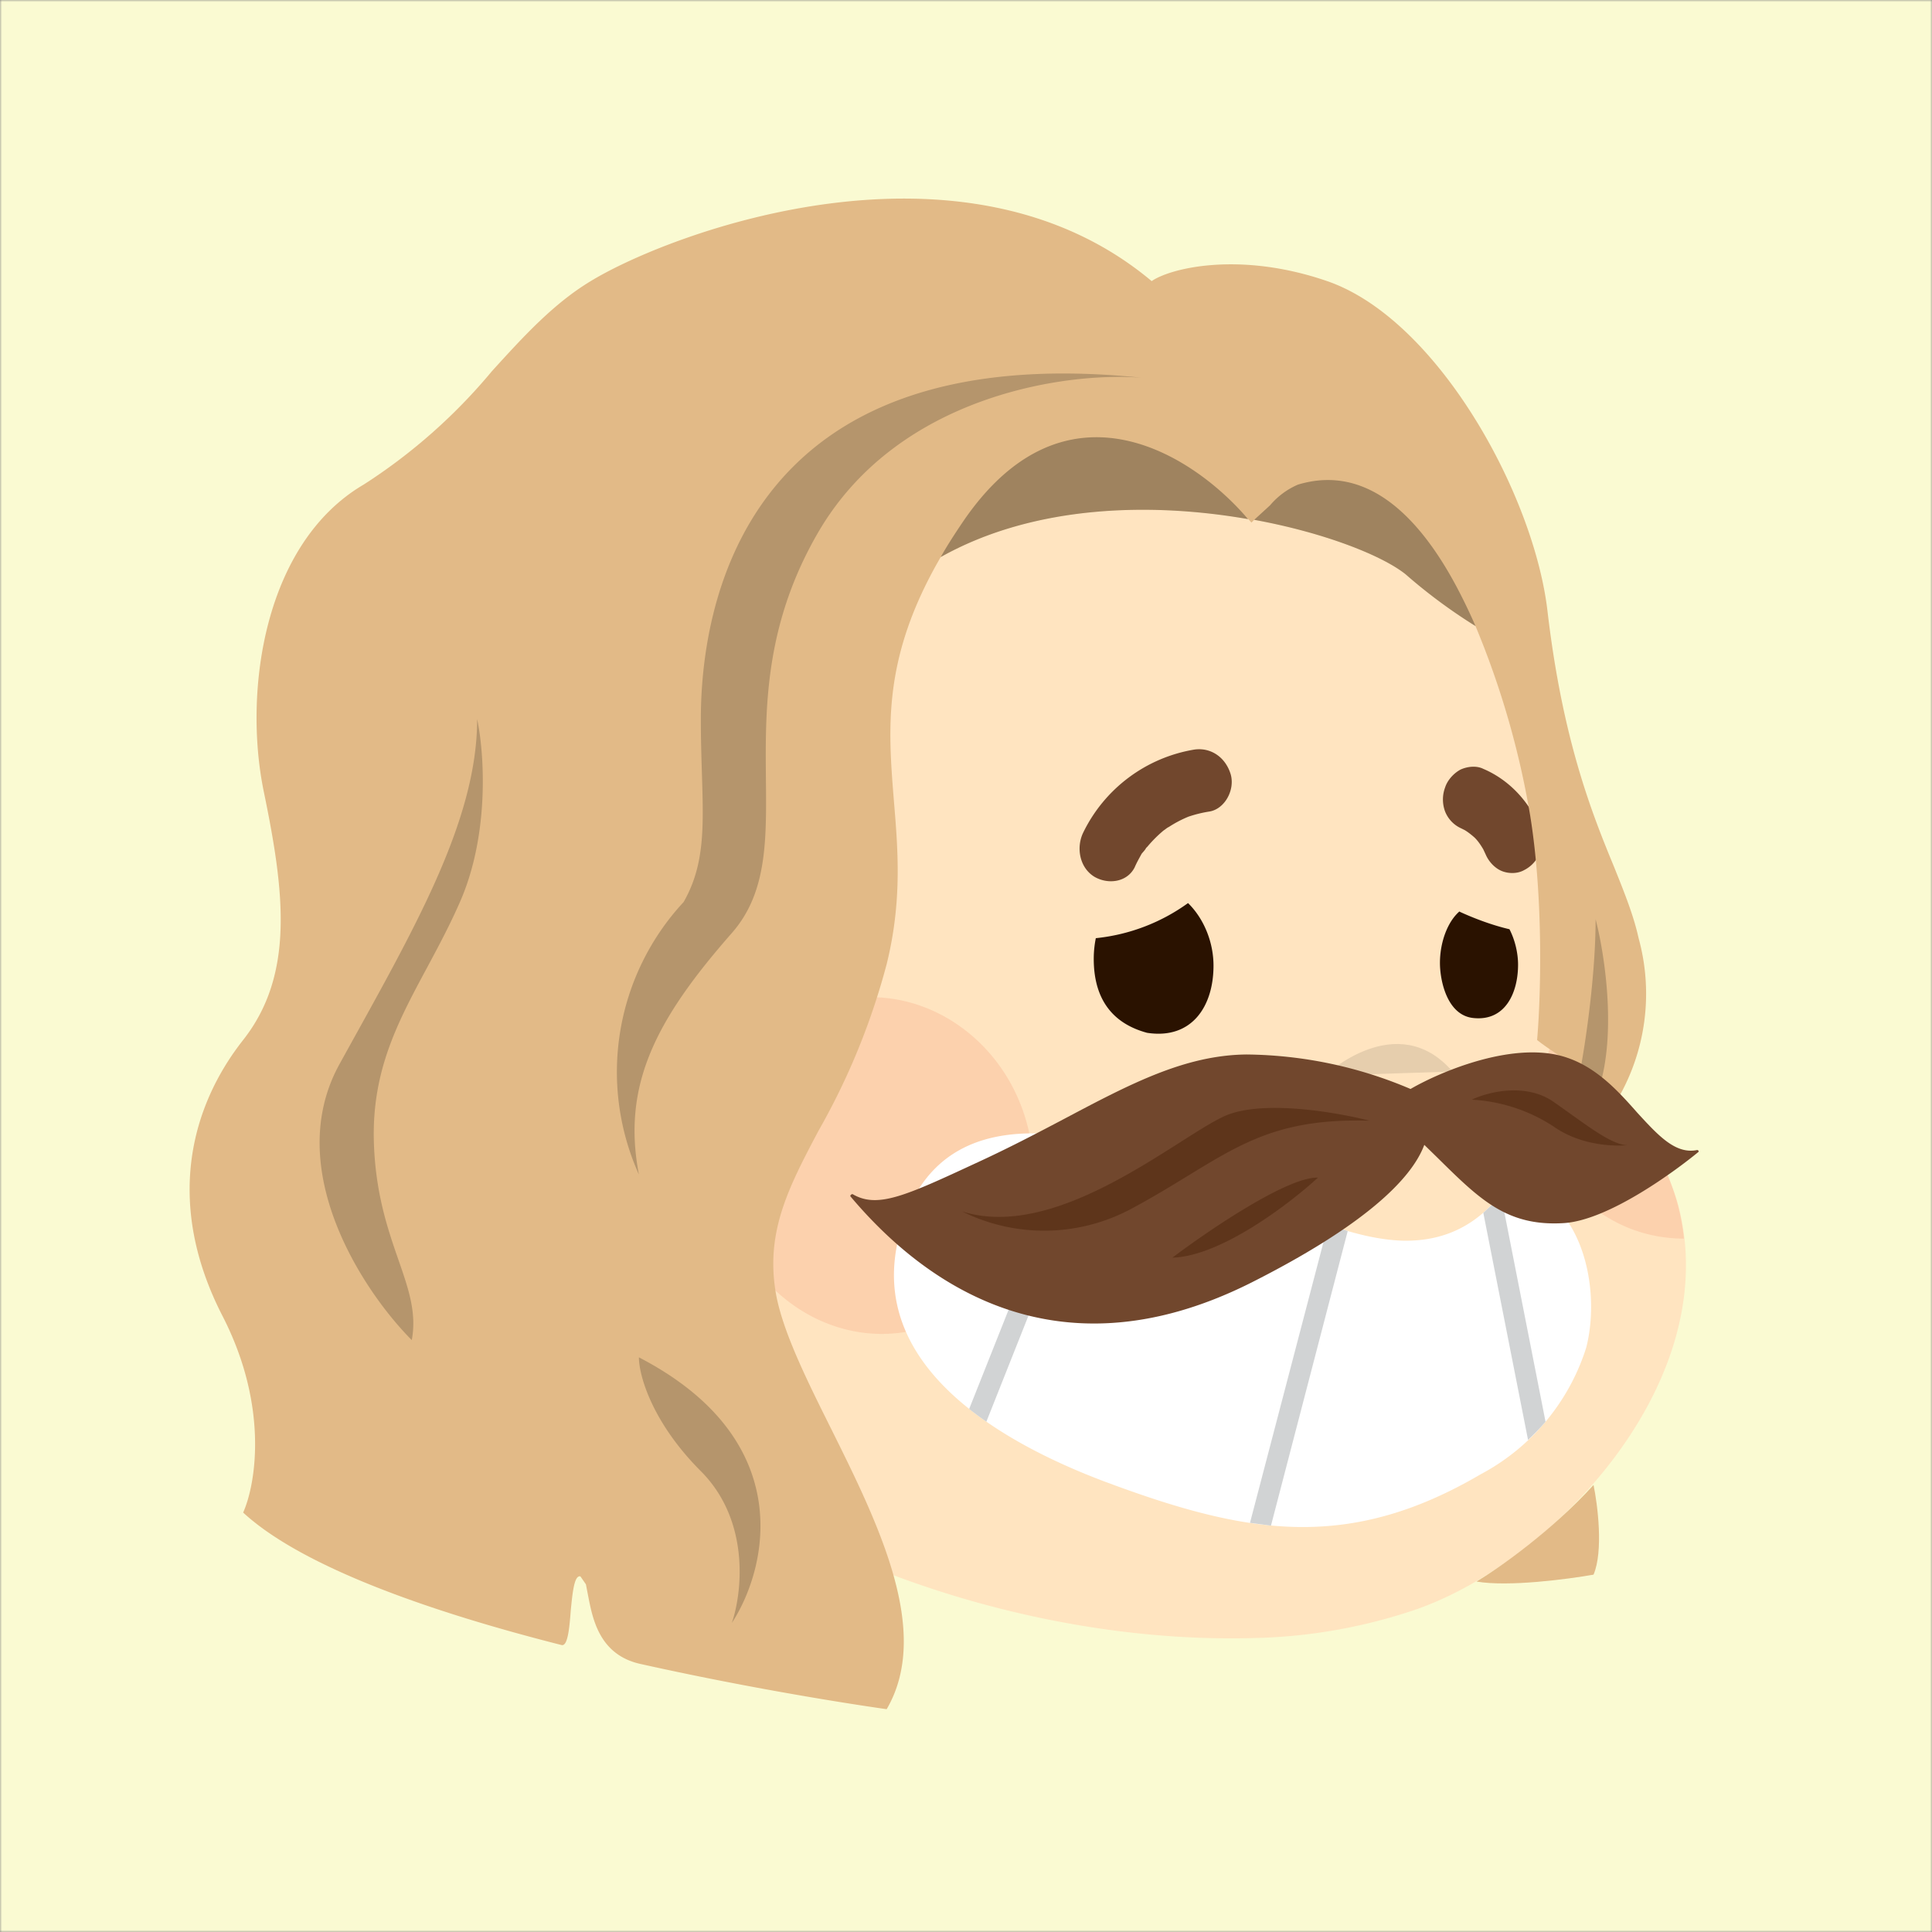
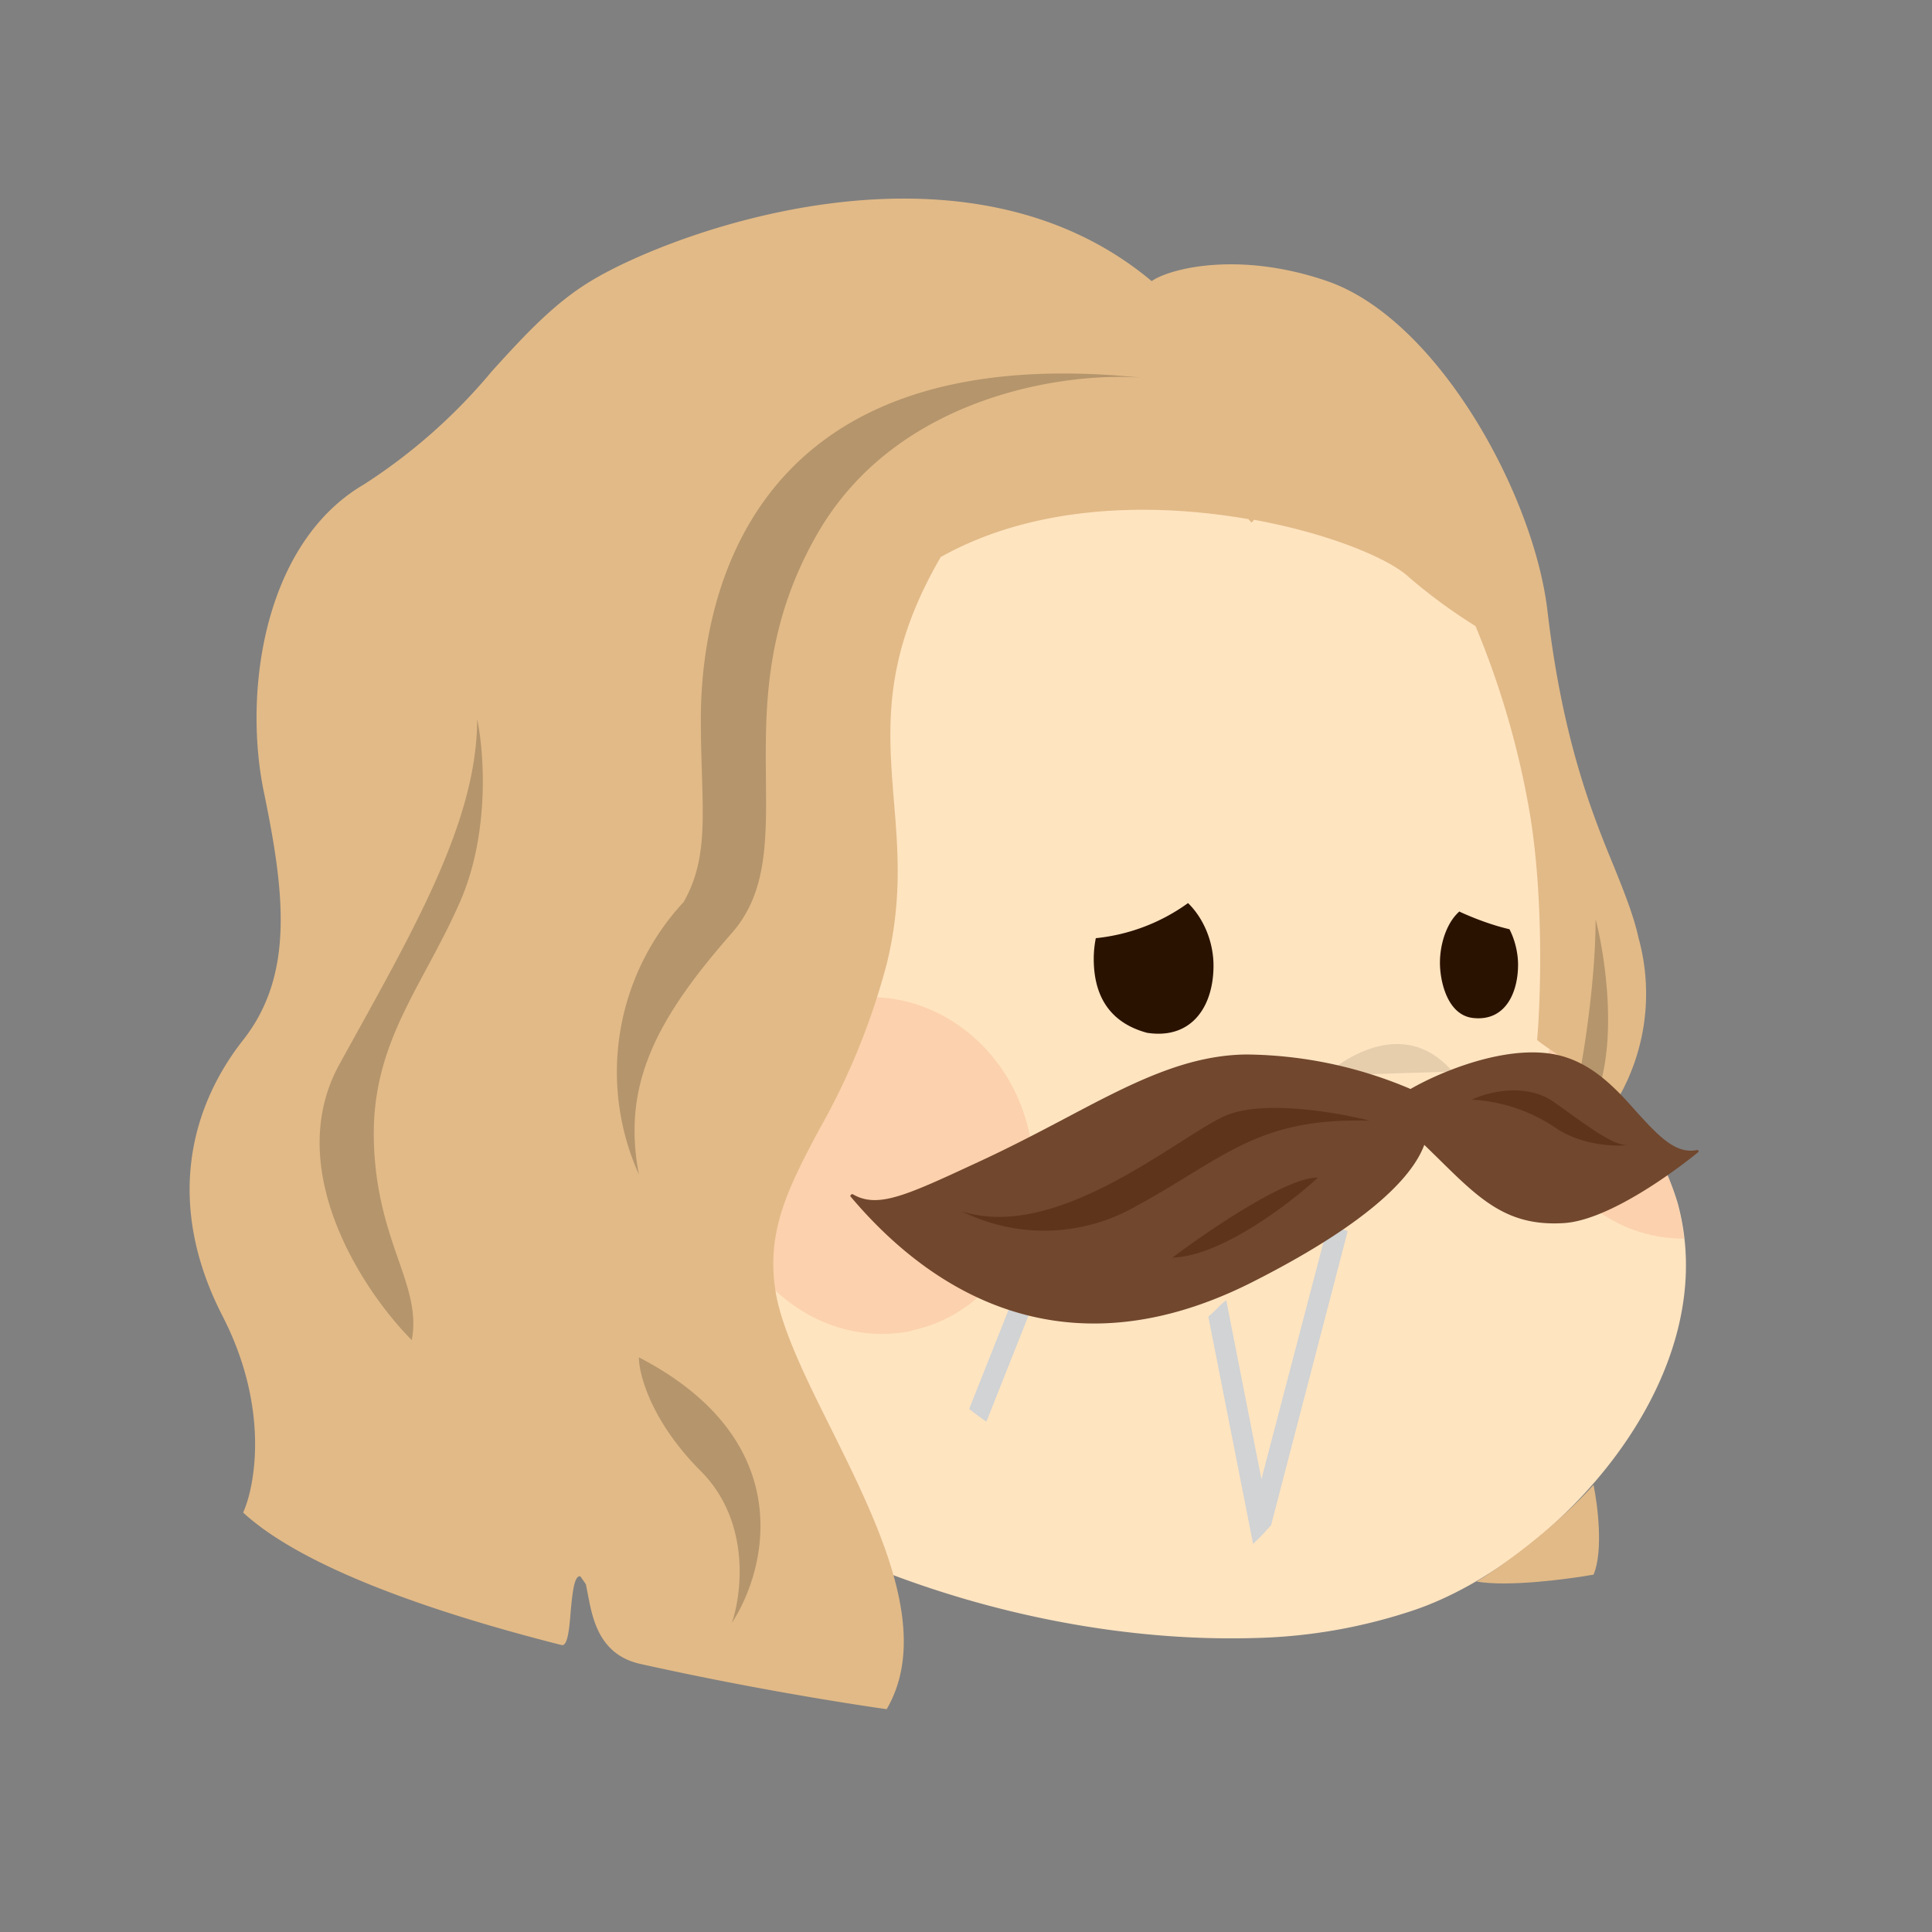
<svg xmlns="http://www.w3.org/2000/svg" viewBox="0 0 480 480" fill="none" shape-rendering="auto">
  <rect x="0" y="0" width="480" height="480" fill="#808080" stroke="none" />
  <mask id="viewboxMask">
    <rect width="480" height="480" rx="0" ry="0" x="0" y="0" fill="#fff" />
  </mask>
  <g mask="url(#viewboxMask)">
-     <rect fill="#fafad2" width="480" height="480" x="0" y="0" />
    <g transform="matrix(.858 0 0 .854 52 47)">
      <path d="M264 38.6s131.4 20.6 121.4 208.1c0 .7 15.2 10.9 16.4 12a77.1 77.1 0 0 1 23.4 36.3c13.9 51.3-35.7 104.2-75.8 118.2a155 155 0 0 1-46.7 8.3c-103.1 3-239.7-62.7-246.7-191a202.7 202.7 0 0 1 15.1-83.9c0 .1 57.4-142.5 192.9-108Z" fill="#ffe4c0" />
      <path d="M388.7 248.7a57 57 0 0 0-3.2 10.5 40 40 0 0 0 8.5 30.4 42.3 42.3 0 0 0 33 15.7c-3.2-31.7-29-50.7-38.3-56.6ZM203.5 332c24.4-5.2 39.6-31 33.9-57.5-5.7-26.5-30.2-43.7-54.6-38.5-24.4 5.3-39.5 31-33.8 57.6 5.7 26.5 30.1 43.7 54.5 38.5Z" fill="#DC2400" style="mix-blend-mode:multiply" opacity=".1" />
      <path opacity=".1" d="M323 257.9s20.9-19.9 37-1.2Z" fill="#000" />
      <path d="M128.7 356.9C59.3 391.7-3.7 304.4 16.5 255.3c12.9-31.4 50.4-33.8 72.1-5.2a185 185 0 0 1 29.1 59.1" fill="#ffe4c0" />
      <path opacity=".1" d="M71.5 279c9 9 16.1 22.5 25 30-1.7-12.5-4.3-26-10.4-37.3-6.2-11.6-17.5-21-29-20.3-14.2 1-25.9 17.6-27.4 32.6 1-9 19-15 25.9-14.2 10.8 20.4 15 60.6 15 60.6 9-22.7 5.4-40.7 1-51.5Z" fill="#000" />
    </g>
    <g transform="matrix(.855 0 0 .855 19 -17)">
-       <path d="M385.3 380.4c9.4.2 18.3-2.5 26-10.5 4-4.2 8.2-6.5 14-3 13.9 8.7 17.1 30.2 13.4 44.6a63.3 63.3 0 0 1-30.7 36.8c-38.2 22.4-67.6 17.4-106.8 3-30.8-11.2-72.5-33.9-62-72.9 13.2-48.3 69.6-25 101.4-12 13.5 5.5 29.6 13.5 44.7 14Z" fill="#fff" />
-       <path d="m347 463.2-6-.8 22.7-86.7 5.7 1.9-22.3 85.6ZM426.9 433a68.7 68.7 0 0 1-5.1 5.3l-13-66 2.6-2.4c.8-.9 1.7-1.7 2.6-2.4l12.9 65.6ZM296.8 351.4 264.4 433a98.1 98.1 0 0 1-5-3.7l31.4-79 6 1.1Z" fill="#D1D3D4" />
+       <path d="m347 463.2-6-.8 22.7-86.7 5.7 1.9-22.3 85.6Za68.7 68.7 0 0 1-5.1 5.3l-13-66 2.6-2.4c.8-.9 1.7-1.7 2.6-2.4l12.9 65.6ZM296.8 351.4 264.4 433a98.1 98.1 0 0 1-5-3.7l31.4-79 6 1.1Z" fill="#D1D3D4" />
    </g>
    <g transform="matrix(.855 0 0 .855 19 -17)">
      <path d="M401.9 284.8c3.9 1.8 9.3 3.9 14.5 5.1 1.6 3.1 2.5 6.9 2.5 10.3 0 8-3.6 16.5-13 15.5-7.7-.8-9.7-11-9.7-16 0-6 2.2-12 5.7-15ZM296.2 292.5c-.4 2-.6 4-.6 6 0 12.5 6.2 19 15.5 21.5 13 2 19.3-7.7 19.3-19.5 0-7-2.9-13.8-7.4-18.2a55.3 55.3 0 0 1-26.8 10.2Z" fill="#2A1200" />
-       <path d="M324.8 237.7a43.9 43.9 0 0 0-32.3 24.2c-2 4.2-1.1 10 3.2 12.7 4 2.4 9.6 1.7 11.8-2.7.6-1.4 1.3-2.6 2-3.9.3-.4 1.1-1.2 1.3-1.7l.4-.4a37.4 37.4 0 0 1 4.7-4.7c.5-.3 1-.8 1.5-1a34.2 34.2 0 0 1 5.7-3 36.2 36.2 0 0 1 6.1-1.5c4.4-.7 7.5-6.2 6.2-10.8-1.5-5-5.8-7.9-10.6-7.2ZM425.2 260.4c-3.1-7.8-9.1-14-16.4-17.1-2-1-4.6-.7-6.6.2-1.9 1-3.8 3-4.5 5.2a10 10 0 0 0 0 7 9 9 0 0 0 4.7 4.9l1 .5c1 .6 2 1.4 2.9 2.2 1 1 1.8 2.2 2.5 3.4l.7 1.5c.9 2.1 2.7 4 4.7 4.8 2 .8 4.6.8 6.5-.3 2-1 3.8-2.9 4.6-5.2.7-2.3.8-4.8 0-7Z" fill="#71472D" />
    </g>
    <g transform="matrix(.855 0 0 .857 18 -15)">
      <g fill="#e2ba87">
        <path fill-rule="evenodd" clip-rule="evenodd" d="m341.7 168 .9 1 .8-.8c20.8 3.8 37.4 10.5 44 15.8a155.5 155.5 0 0 0 20.3 15 249.4 249.4 0 0 1 15.9 55c4 24.8 3 53.7 2 65 1.5 1.2 3.1 2.3 4.9 3.5 5 3.5 10.7 7.5 18 14.5a60.6 60.6 0 0 0 6.6-47.5c-1.4-6.4-4-12.9-7.1-20.6-6.5-15.7-15-36.9-19.4-74.4-4-33.8-32-84.5-64-95.5-25.6-8.8-45.7-3.7-51 0-55-46-140-14-163 0-10.8 6.5-19.5 16-28.7 26.1A162.6 162.6 0 0 1 84.6 158c-29 17-35 60-29 89s9 53-6 72-23 47-6 80c13.6 26.4 9.6 49 6 57 17.4 16 55.3 29 92.5 38.4 1.8.5 2.3-4.7 2.7-10 .5-5.1 1-10.3 2.8-9.9l1.6 2.3.7 3.6c1.3 6.6 3.3 16.9 15.2 19.5 38.7 8.6 71.5 13.1 71.5 13.1 13.1-22.4-2.3-53.5-16.1-81.2-7.2-14.4-13.9-27.9-16-38.8-3.3-18.1 3.5-31.1 12.3-47.7a201.6 201.6 0 0 0 19.8-48.3c4.5-18.2 3.3-33 2.1-47.3-1.7-21.2-3.4-41.5 13.6-70.7 27.5-15.4 61.8-15.8 89.4-11Zm63.5 25.5Z" />
        <path d="M442 448c1.2 5.8 2.9 19.2 0 26-7.4 1.3-24.7 3.6-34 2 6.4-3.8 22-14.8 34-28Z" />
      </g>
-       <path d="M343.4 168.2c20.8 3.8 37.4 10.5 44 15.8a155.5 155.5 0 0 0 20.3 15 163.4 163.4 0 0 0-5.5-11.4C391.2 167 376 152 356.1 158a22 22 0 0 0-8.1 6l-4.6 4.2ZM258.6 169c29.8-44 67.2-19.6 83-1-27.5-4.8-61.8-4.4-89.3 11 1.8-3.2 4-6.6 6.3-10Z" fill="#000" fill-opacity=".3" />
      <path d="M216.6 172c23.2-40 72.3-46.7 94-45-117-12-128 68-128 99 0 24.8 3 39-5 53a72.3 72.3 0 0 0-13 79c-5-26 5-45 27-70s-4-66 25-116ZM182.6 444c-14.4-14.4-18-28-18-33 46.4 24 37.3 61.3 27 77 3-8.7 5.4-29.6-9-44ZM112.6 279c8.8-20 7-43.7 5-53 0 30-19 62-40 100-16.8 30.4 7 66 21 80 3-16-10-28-11-57s14-45 25-70ZM443.6 333c5.2-16.4 1.5-39.5-1-49 0 16.4-3 36.2-4.5 44l5.5 5Z" fill="#000" fill-opacity=".2" />
    </g>
    <g transform="matrix(.855 0 0 .857 14 -12)">
      <path d="M393.5 329.7c9-5.2 30.7-14.3 45.7-9 8.7 3 14.9 9.9 20.3 16 6 6.5 11 12 17.3 10.7.3 0 .6.4.3.6-5.7 4.7-26 20-39.4 20.6-16.3.9-24.2-7-36.4-19l-3.8-3.7c-3.8 10.2-18 23.7-50.4 40-59 29.5-97.7-3-116.3-25-.3-.3.3-.8.6-.7 7.2 4.2 15.3.5 35.8-9 9.4-4.3 17.8-8.7 25.6-12.8 19.3-10.2 35.1-18.5 53-18.7a124.6 124.6 0 0 1 47.7 10Z" fill="#71472D" />
      <path d="M339.6 337.5c11-4.8 32.6-1 42 1.4-33-1-42.4 11.1-68.8 25.3a53.7 53.7 0 0 1-49.6 1c27.8 8.8 62.7-21.6 76.4-27.7ZM366.6 355.4c-8.3 7.6-28.2 22.8-42.3 23.2 10.5-7.9 33.5-23.5 42.3-23.2ZM411.3 332.8c4.6-2.2 15.8-5.1 24 .8 9.3 6.5 16.5 12.3 21.2 12.4-4.9.4-14-.2-21.4-5.4a48.2 48.2 0 0 0-23.8-7.8Z" fill="#5E351B" />
    </g>
  </g>
</svg>